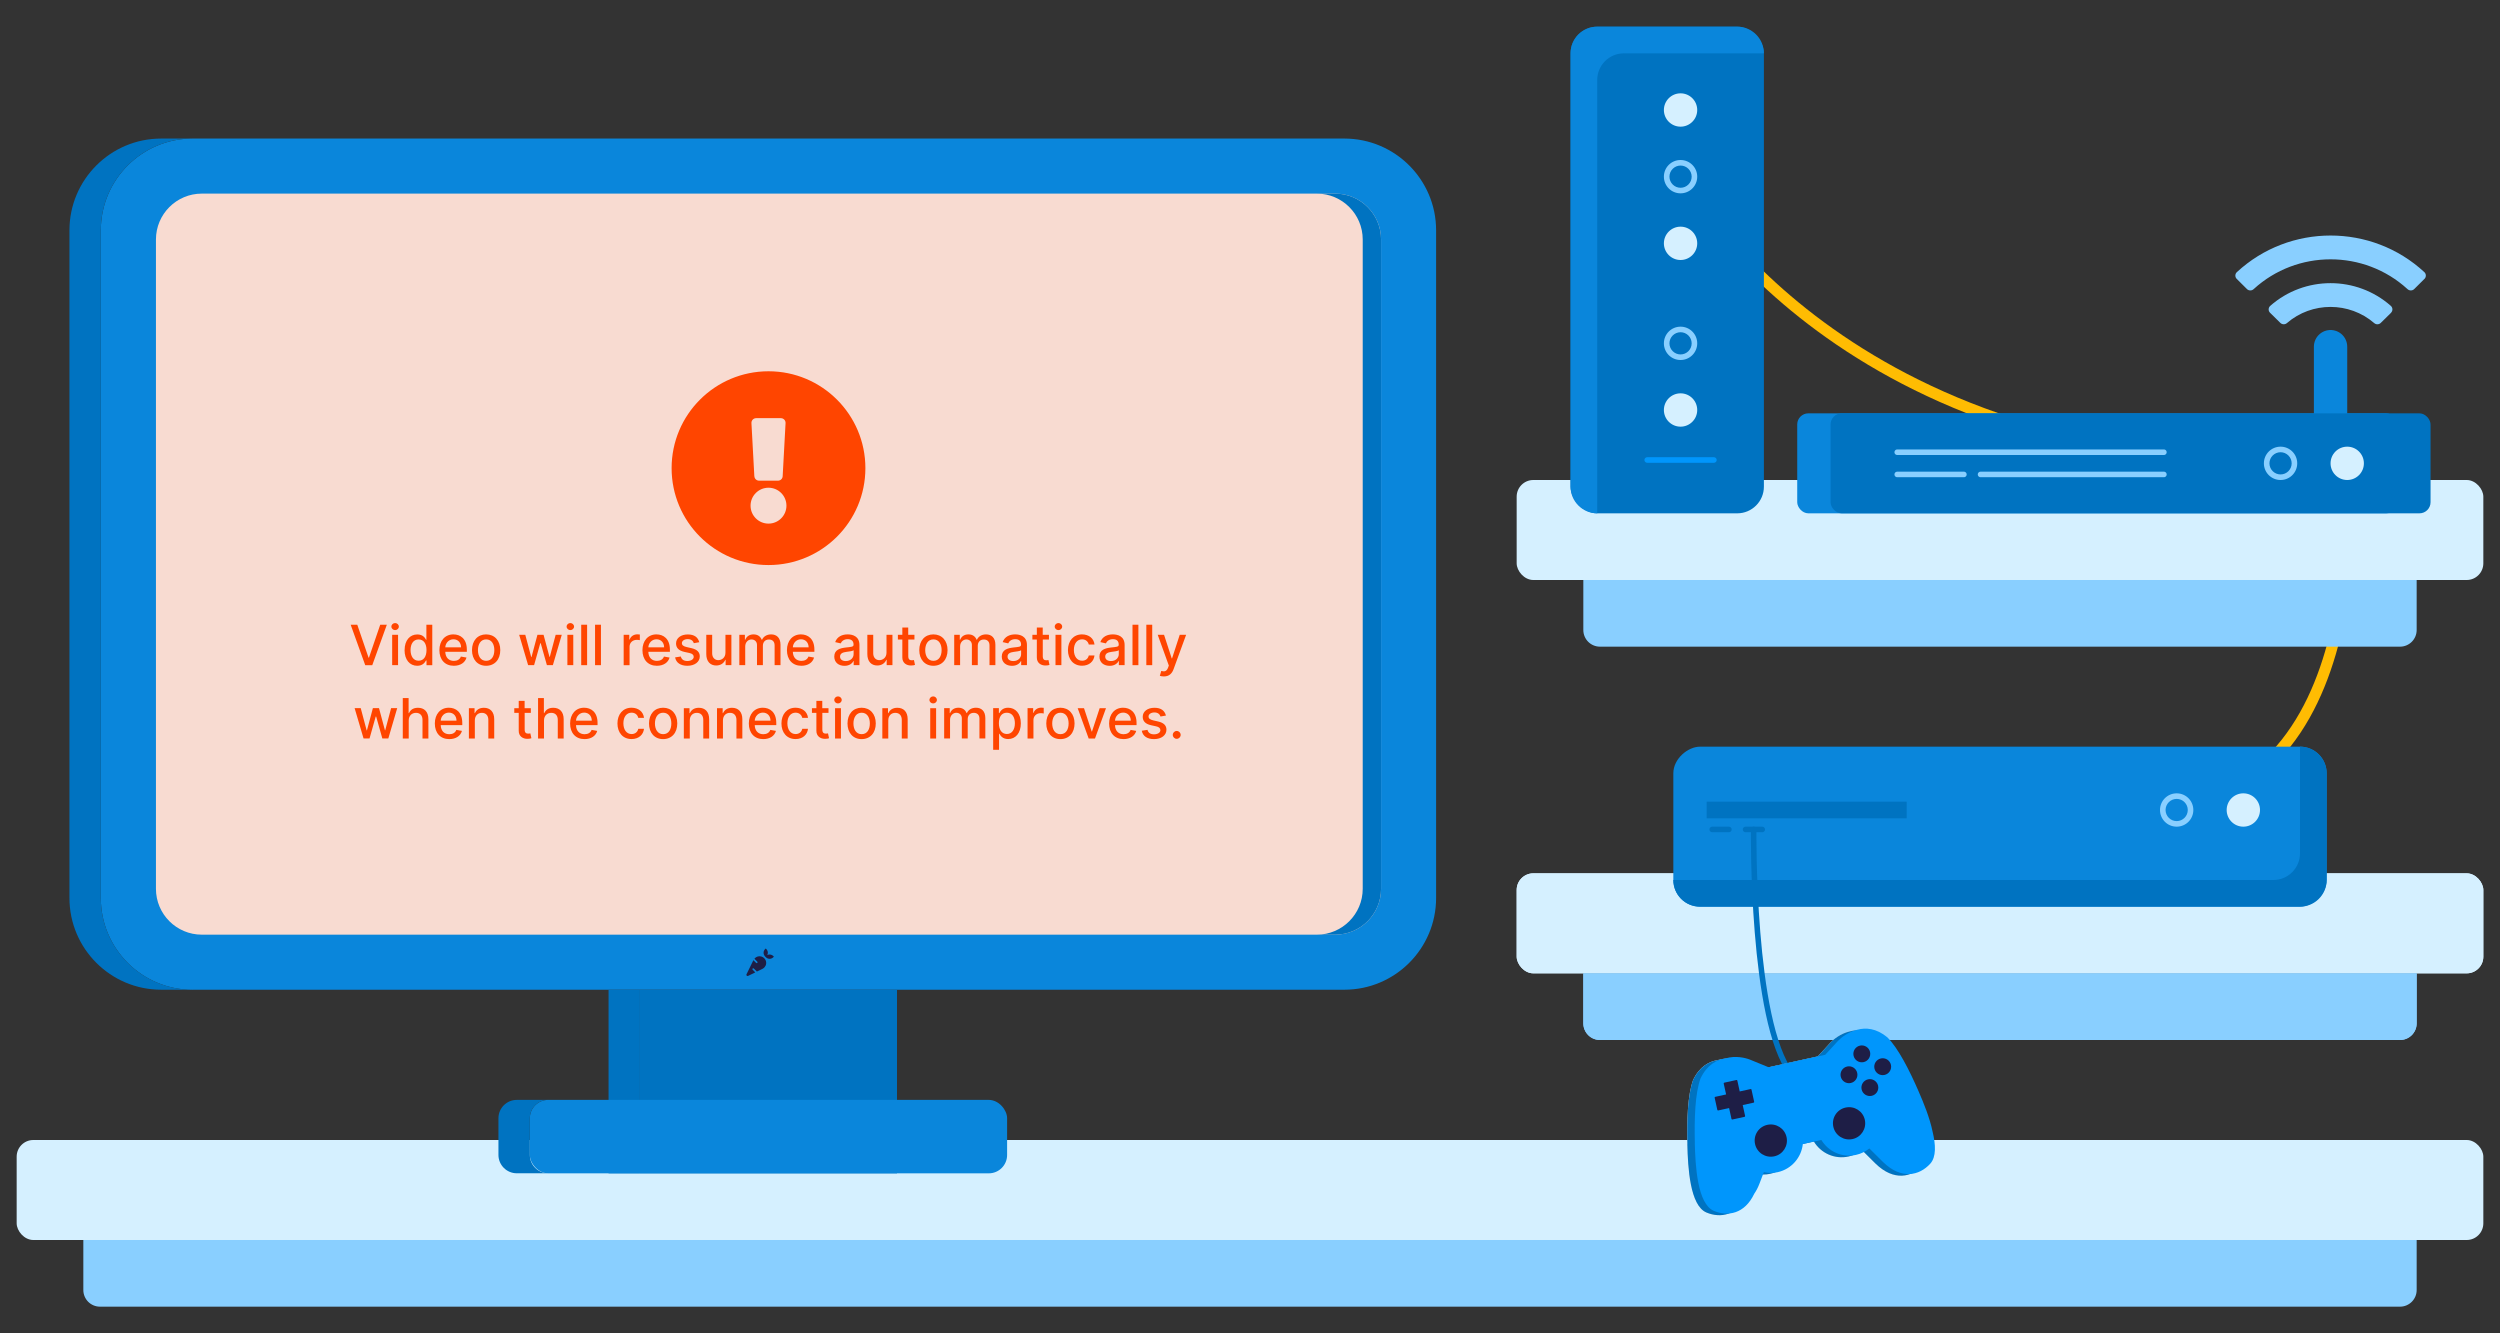
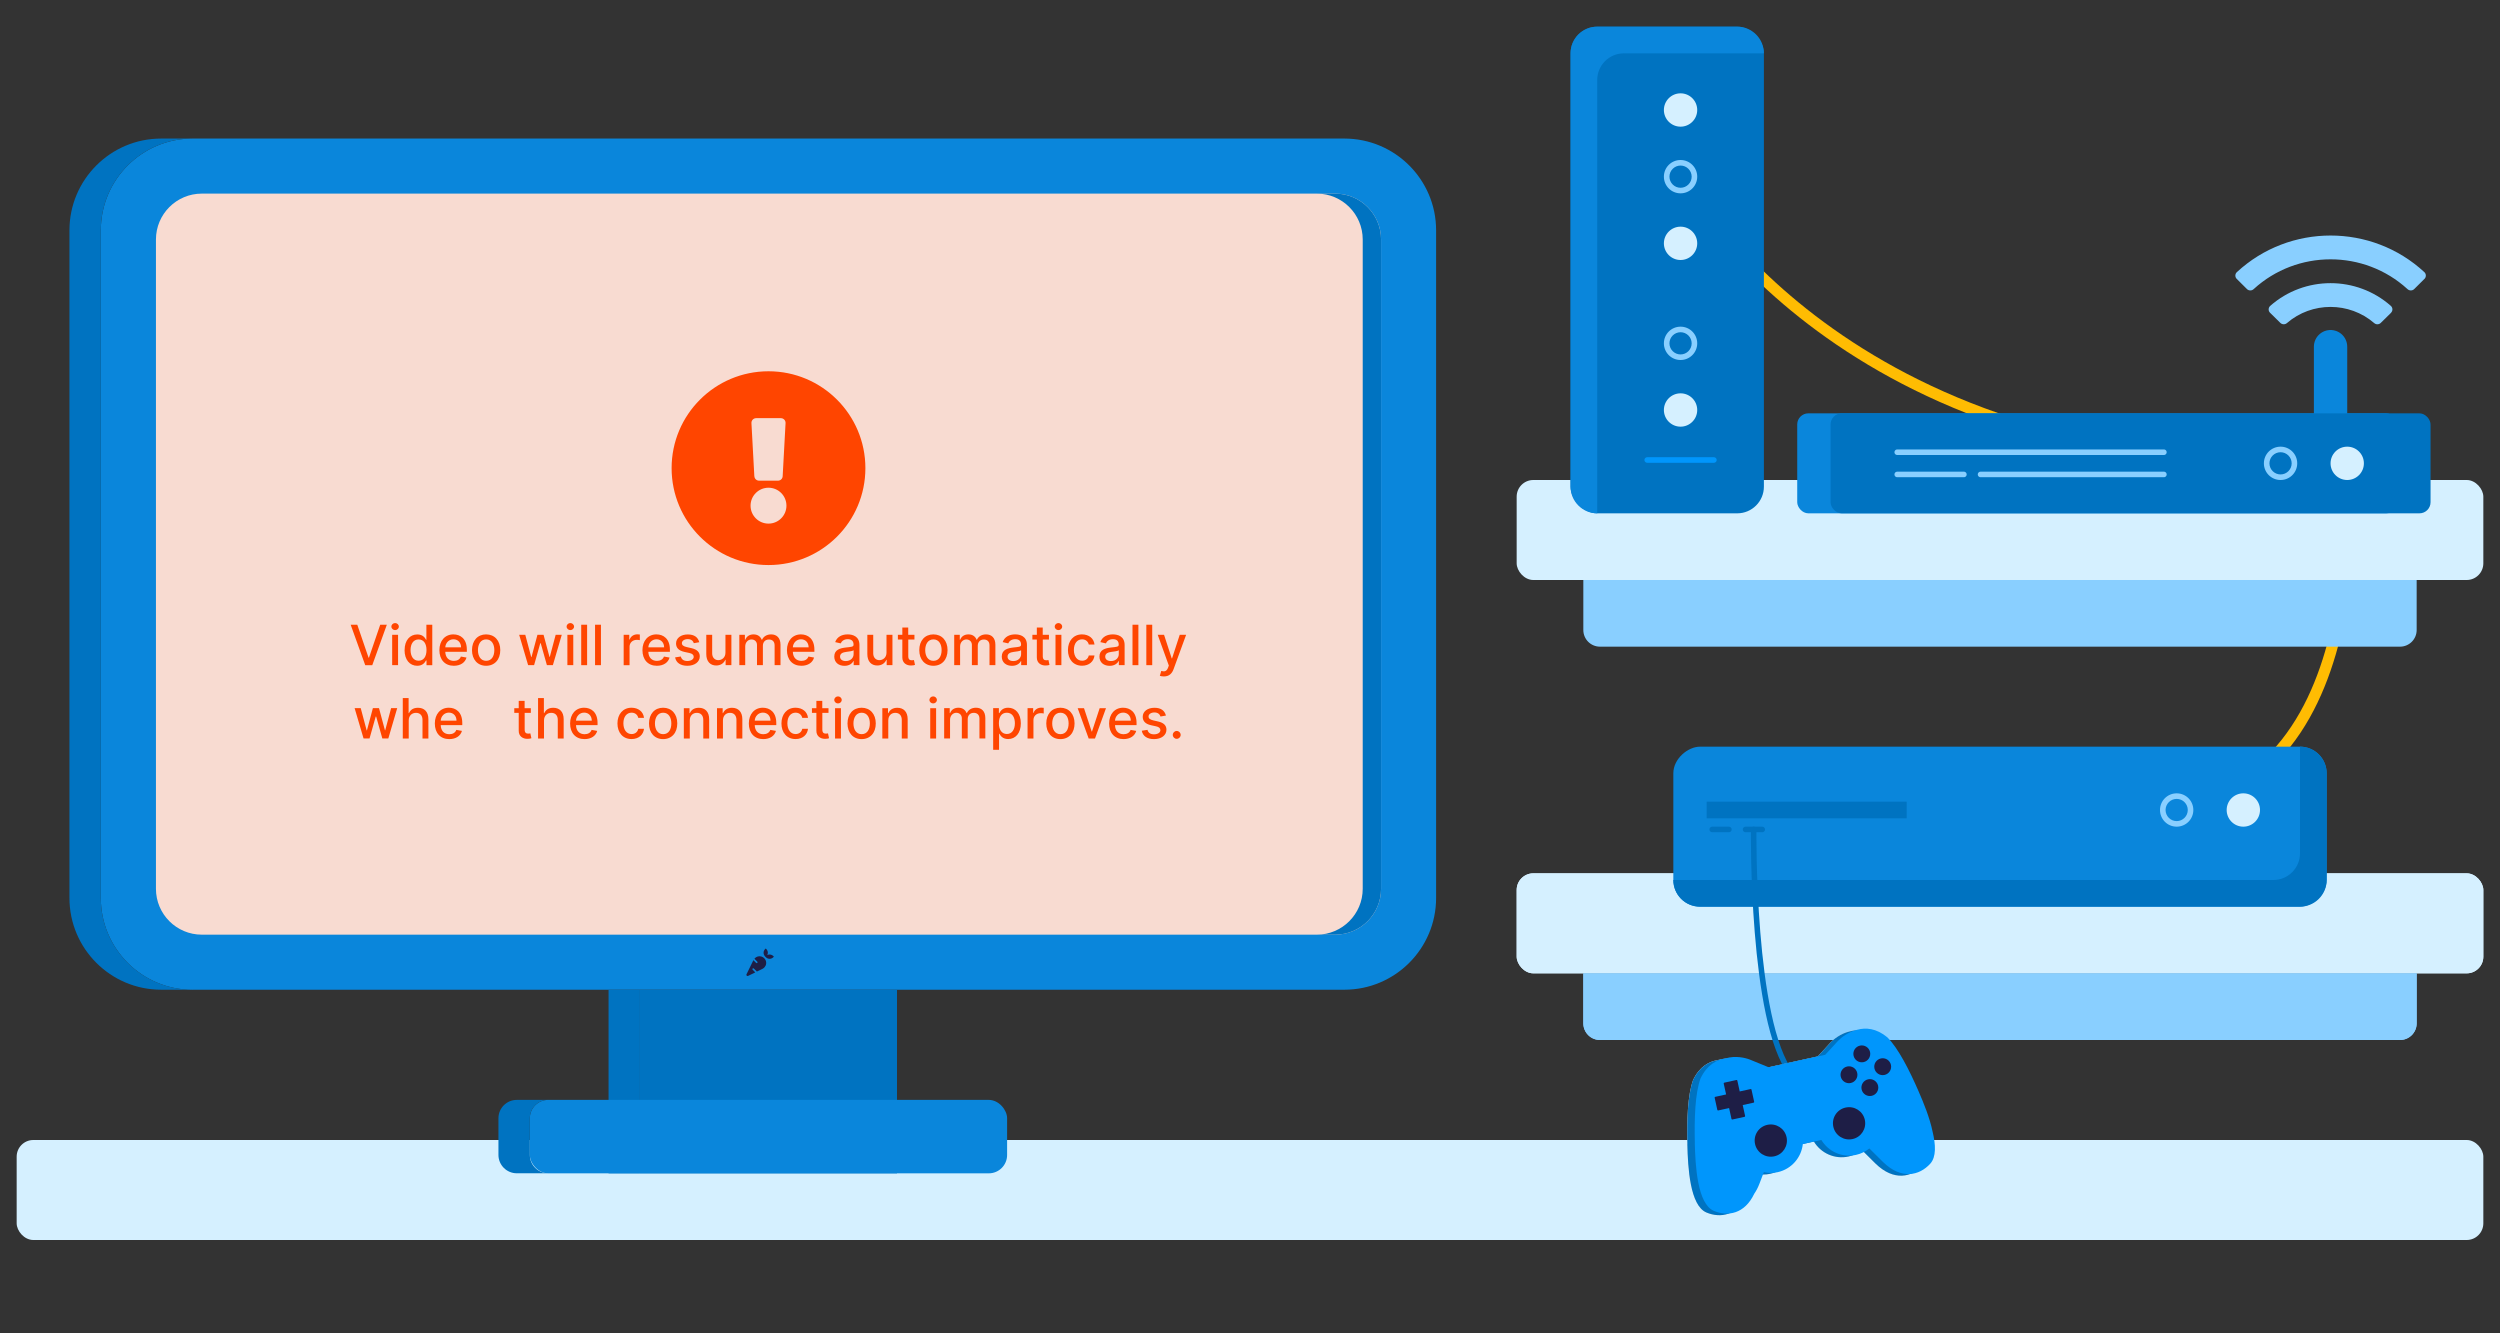
<svg xmlns="http://www.w3.org/2000/svg" id="a" viewBox="0 0 450 240">
  <rect x="0" y="0" width="450" height="240" fill="#333333" stroke="none" />
  <defs>
    <style>.b{stroke:#89cfff;}.b,.c,.d,.e,.f{fill:none;}.b,.c,.d,.f{stroke-linecap:round;stroke-linejoin:round;}.c{stroke:#0073c1;}.d{stroke:#0096fc;}.g{fill:#f8dbd1;}.h{fill:#0073c1;}.i{fill:#0096fc;}.j{fill:#ff4500;}.k{fill:#89cfff;}.l{fill:#d6d6d6;}.m{fill:#d5f0ff;}.n{fill:#1e1e46;}.o{fill:#0a86db;}.e{stroke:#ffbc02;stroke-miterlimit:10;stroke-width:2px;}.f{stroke:#0a86db;stroke-width:6px;}</style>
  </defs>
  <g>
    <path class="e" d="M422.5,83.4s6.44,62.4-37.2,62.4" />
    <g>
      <g>
        <rect class="m" x="273" y="86.4" width="174" height="18" rx="3" ry="3" />
        <path class="k" d="M285,104.4h150v9c0,1.66-1.34,3-3,3h-144c-1.66,0-3-1.34-3-3v-9h0Z" />
      </g>
      <g>
        <path class="e" d="M302.5,31.8s27,51.6,108,51.6" />
        <g>
          <g>
            <line class="f" x1="419.5" y1="74.4" x2="419.5" y2="62.4" />
            <g>
              <rect class="o" x="323.5" y="74.4" width="108" height="18" rx="2" ry="2" transform="translate(755 166.8) rotate(180)" />
              <rect class="h" x="329.5" y="74.4" width="108" height="18" rx="2" ry="2" transform="translate(767 166.8) rotate(180)" />
              <circle class="m" cx="422.5" cy="83.4" r="3" />
              <g>
                <circle class="h" cx="410.5" cy="83.4" r="2.5" />
                <path class="k" d="M410.5,81.4c1.1,0,2,.9,2,2s-.9,2-2,2-2-.9-2-2,.9-2,2-2m0-1c-1.66,0-3,1.34-3,3s1.34,3,3,3,3-1.34,3-3-1.34-3-3-3h0Z" />
              </g>
              <g>
                <line class="b" x1="356.5" y1="85.4" x2="389.5" y2="85.4" />
                <line class="b" x1="341.5" y1="81.4" x2="389.5" y2="81.4" />
                <line class="b" x1="341.5" y1="85.4" x2="353.5" y2="85.4" />
              </g>
            </g>
          </g>
          <path class="k" d="M436.39,50.21l-1.83,1.82c-.33,.33-.86,.33-1.2,.02-7.82-7.16-19.89-7.16-27.71,0-.34,.31-.87,.31-1.2-.02l-1.83-1.82c-.35-.34-.34-.9,.02-1.23,9.49-8.78,24.25-8.78,33.74,0,.36,.33,.36,.89,.02,1.23Zm-6,6.09l-1.85,1.82c-.32,.32-.84,.34-1.18,.04-4.49-3.88-11.23-3.89-15.72,0-.34,.3-.86,.27-1.18-.04l-1.85-1.82c-.35-.35-.34-.91,.03-1.24,6.17-5.45,15.54-5.46,21.71,0,.37,.33,.38,.89,.03,1.24Z" />
        </g>
        <g>
          <g>
            <rect class="h" x="282.7" y="4.8" width="34.8" height="87.6" rx="4.8" ry="4.8" />
            <path class="o" d="M292.3,9.6h25.2c0-2.65-2.15-4.8-4.8-4.8h-25.2c-2.65,0-4.8,2.15-4.8,4.8V87.6c0,2.65,2.15,4.8,4.8,4.8V14.4c0-2.65,2.15-4.8,4.8-4.8Z" />
          </g>
          <g>
            <circle class="m" cx="302.5" cy="19.8" r="3" />
            <circle class="m" cx="302.5" cy="43.8" r="3" />
            <g>
              <circle class="h" cx="302.5" cy="61.8" r="2.5" />
              <path class="k" d="M302.5,59.8c1.1,0,2,.9,2,2s-.9,2-2,2-2-.9-2-2,.9-2,2-2m0-1c-1.66,0-3,1.34-3,3s1.34,3,3,3,3-1.34,3-3-1.34-3-3-3h0Z" />
            </g>
            <circle class="m" cx="302.5" cy="73.8" r="3" />
            <g>
              <circle class="h" cx="302.5" cy="31.8" r="2.5" />
              <path class="k" d="M302.5,29.8c1.1,0,2,.9,2,2s-.9,2-2,2-2-.9-2-2,.9-2,2-2m0-1c-1.66,0-3,1.34-3,3s1.34,3,3,3,3-1.34,3-3-1.34-3-3-3h0Z" />
            </g>
          </g>
          <line class="d" x1="296.5" y1="82.8" x2="308.5" y2="82.8" />
        </g>
      </g>
    </g>
    <g>
      <g>
        <g>
          <rect class="m" x="273" y="157.2" width="174" height="18" rx="3" ry="3" />
          <path class="k" d="M285,175.2h150v9c0,1.66-1.34,3-3,3h-144c-1.66,0-3-1.34-3-3v-9h0Z" />
        </g>
        <g>
          <rect class="m" x="273" y="157.2" width="174" height="18" rx="3" ry="3" />
          <path class="k" d="M285,175.2h150v9c0,1.66-1.34,3-3,3h-144c-1.66,0-3-1.34-3-3v-9h0Z" />
        </g>
      </g>
      <g>
        <g>
          <rect class="o" x="345.6" y="90" width="28.8" height="117.6" rx="4.8" ry="4.8" transform="translate(211.2 508.8) rotate(-90)" />
          <path class="h" d="M414,153.6v-19.2c2.65,0,4.8,2.15,4.8,4.8v19.2c0,2.65-2.15,4.8-4.8,4.8h-108c-2.65,0-4.8-2.15-4.8-4.8h108c2.65,0,4.8-2.15,4.8-4.8Z" />
        </g>
        <g>
          <circle class="m" cx="403.8" cy="145.8" r="3" />
          <g>
            <circle class="o" cx="391.8" cy="145.8" r="2.5" />
            <path class="k" d="M391.8,143.8c1.1,0,2,.9,2,2s-.9,2-2,2-2-.9-2-2,.9-2,2-2m0-1c-1.66,0-3,1.34-3,3s1.34,3,3,3,3-1.34,3-3-1.34-3-3-3h0Z" />
          </g>
        </g>
        <rect class="h" x="307.2" y="144.3" width="36" height="3" />
        <line class="c" x1="308.2" y1="149.3" x2="311.2" y2="149.3" />
        <line class="c" x1="314.2" y1="149.3" x2="317.2" y2="149.3" />
      </g>
    </g>
    <g>
      <rect class="m" x="3" y="205.2" width="444" height="18" rx="3" ry="3" />
-       <path class="k" d="M15,223.2H435v9c0,1.66-1.34,3-3,3H18c-1.66,0-3-1.34-3-3v-9h0Z" />
    </g>
    <g>
      <g>
        <g>
          <path class="o" d="M34.67,178.16c-9.12,0-16.52-7.4-16.52-16.52V41.46c0-9.12,7.4-16.52,16.52-16.52H241.98c9.12,0,16.52,7.4,16.52,16.52v120.17c0,9.12-7.4,16.52-16.52,16.52H34.67Z" />
          <path class="g" d="M28.07,159.98V43.11c0-4.56,3.7-8.26,8.26-8.26H240.33c4.56,0,8.26,3.7,8.26,8.26v116.87c0,4.56-3.7,8.26-8.26,8.26H36.33c-4.56,0-8.26-3.7-8.26-8.26Z" />
          <path class="h" d="M29.02,24.94h5.65c-9.12,0-16.52,7.4-16.52,16.52v120.17c0,9.12,7.4,16.52,16.52,16.52h-5.65c-9.12,0-16.52-7.4-16.52-16.52V41.46c0-9.12,7.4-16.52,16.52-16.52Z" />
          <path class="h" d="M245.29,159.98V43.11c0-4.56-3.7-8.26-8.26-8.26h3.3c4.56,0,8.26,3.7,8.26,8.26v116.87c0,4.56-3.7,8.26-8.26,8.26h-3.3c4.56,0,8.26-3.7,8.26-8.26Z" />
        </g>
        <path class="n" d="M137.78,173.85c-.12,.25-.32,.44-.55,.55l-.99,.48-.55-.55c-.06-.06-.16-.06-.22,0s-.06,.16,0,.22l.48,.48-1.29,.63c-.11,.05-.24,0-.29-.1-.03-.06-.03-.13,0-.19l1.24-2.54,.49,.49s.07,.05,.11,.05,.08-.02,.11-.05c.06-.06,.06-.16,0-.22l-.53-.53c.35-.42,.94-.57,1.45-.32,.6,.29,.85,1.01,.55,1.61Zm1.52-1.65c-.4,.49-1.04,.51-1.47,.08l-.08-.08c-.43-.43-.41-1.07,.08-1.47,.38,.32,.48,.78,.29,1.18,.39-.19,.86-.09,1.18,.29Z" />
      </g>
      <g>
        <g>
          <rect class="h" x="109.54" y="178.16" width="5.65" height="33.04" />
          <rect class="h" x="115.2" y="178.16" width="46.26" height="33.04" />
        </g>
        <g>
          <rect class="o" x="95.37" y="197.98" width="85.91" height="13.22" rx="3.3" ry="3.3" />
          <path class="h" d="M93.02,197.98h5.65c-1.82,0-3.3,1.48-3.3,3.3v6.61c0,1.82,1.48,3.3,3.3,3.3h-5.65c-1.82,0-3.3-1.48-3.3-3.3v-6.61c0-1.82,1.48-3.3,3.3-3.3Z" />
        </g>
      </g>
    </g>
    <path class="c" d="M315.66,149.3s-.41,34.68,6.77,43.93" />
    <g>
      <path class="l" d="M303.73,205.95c-.1-4.18,.03-8.81,1.02-11.53,1.16-2.46,2.91-3.38,4.54-3.63,1.78-.53,3.54-.09,4.36,.23,.65,.25,2.04,.82,3.37,1.38l10.18-2.25c.92-1.01,1.84-2.02,2.29-2.49,.57-.6,1.82-1.62,3.46-2.01,1.53-.42,3.42-.3,5.42,1.35,1.99,1.97,4,5.97,5.61,9.67,.9,2.06,2.04,4.83,2.54,7.29,.58,2.38,.68,4.58-.41,5.79-1.97,2.17-5.21,2.92-8.52-.31-.7-.69-1.55-1.53-2.45-2.43-.68,.55-1.49,.96-2.4,1.16-2.51,.55-4.99-.61-6.24-2.69l-3.33,.73c-.26,2.42-2.02,4.51-4.52,5.07-.85,.19-1.7,.17-2.5,0-.29,.77-.56,1.48-.8,2.1-.27,.7-.58,1.28-.93,1.79-1.72,3.62-4.73,4.14-7.26,3.08-2.97-1.25-3.34-8.06-3.44-12.29Z" />
      <path class="h" d="M303.73,205.95c-.1-4.18,.03-8.81,1.02-11.53,1.16-2.46,2.91-3.38,4.54-3.63,1.78-.53,3.54-.09,4.36,.23,.65,.25,2.04,.82,3.37,1.38l10.18-2.25c.92-1.01,1.84-2.02,2.29-2.49,.57-.6,1.82-1.62,3.46-2.01,1.53-.42,3.42-.3,5.42,1.35,1.99,1.97,4,5.97,5.61,9.67,.9,2.06,2.04,4.83,2.54,7.29,.58,2.38,.68,4.58-.41,5.79-1.97,2.17-5.21,2.92-8.52-.31-.7-.69-1.55-1.53-2.45-2.43-.68,.55-1.49,.96-2.4,1.16-2.51,.55-4.99-.61-6.24-2.69l-3.33,.73c-.26,2.42-2.02,4.51-4.52,5.07-.85,.19-1.7,.17-2.5,0-.29,.77-.56,1.48-.8,2.1-.27,.7-.58,1.28-.93,1.79-1.72,3.62-4.73,4.14-7.26,3.08-2.97-1.25-3.34-8.06-3.44-12.29Z" />
      <path class="i" d="M305.07,205.66c-.1-4.18,.03-8.81,1.02-11.53,1.16-2.46,2.91-3.38,4.54-3.63,1.78-.53,3.54-.09,4.36,.23,.65,.25,2.04,.82,3.37,1.38l10.18-2.25c.92-1.01,1.84-2.02,2.29-2.49,.57-.6,1.82-1.62,3.46-2.01,1.53-.42,3.42-.3,5.42,1.35,1.99,1.97,4,5.97,5.61,9.67,.9,2.06,2.04,4.83,2.54,7.29,.58,2.38,.68,4.58-.41,5.79-1.97,2.17-5.21,2.92-8.52-.31-.7-.69-1.55-1.53-2.45-2.43-.68,.55-1.49,.96-2.4,1.16-2.51,.55-4.99-.61-6.24-2.69l-3.33,.73c-.26,2.42-2.02,4.51-4.52,5.07-.85,.19-1.7,.17-2.5,0-.29,.77-.56,1.48-.8,2.1-.27,.7-.58,1.28-.93,1.79-1.72,3.62-4.73,4.14-7.26,3.08-2.97-1.25-3.34-8.06-3.44-12.29Z" />
      <path class="n" d="M330,202.82c-.35-1.57,.64-3.12,2.21-3.46s3.12,.64,3.46,2.21-.64,3.12-2.21,3.46-3.12-.64-3.46-2.21Z" />
      <path class="n" d="M315.91,205.93c-.35-1.57,.64-3.12,2.21-3.46s3.12,.64,3.46,2.21-.64,3.12-2.21,3.46-3.12-.64-3.46-2.21Z" />
-       <path class="n" d="M336.61,189.37c.18,.82-.34,1.63-1.16,1.81s-1.63-.34-1.81-1.16,.34-1.63,1.16-1.81,1.63,.34,1.81,1.16Z" />
+       <path class="n" d="M336.61,189.37c.18,.82-.34,1.63-1.16,1.81s-1.63-.34-1.81-1.16,.34-1.63,1.16-1.81,1.63,.34,1.81,1.16" />
      <path class="n" d="M340.37,191.68c.18,.82-.34,1.63-1.16,1.81s-1.63-.34-1.81-1.16,.34-1.63,1.16-1.81,1.63,.34,1.81,1.16Z" />
      <path class="n" d="M338.06,195.44c.18,.82-.34,1.63-1.16,1.81s-1.63-.34-1.81-1.16,.34-1.63,1.16-1.81,1.63,.34,1.81,1.16Z" />
      <path class="n" d="M334.3,193.13c.18,.82-.34,1.63-1.16,1.81s-1.63-.34-1.81-1.16,.34-1.63,1.16-1.81,1.63,.34,1.81,1.16Z" />
      <path class="n" d="M315.65,198.48l-1.96,.43,.43,1.96c.02,.07-.03,.14-.1,.16l-2.19,.48c-.07,.02-.14-.03-.16-.1l-.43-1.96-1.96,.43c-.07,.02-.14-.03-.16-.1l-.48-2.19c-.02-.07,.03-.14,.1-.16l1.96-.43-.43-1.96c-.02-.07,.03-.14,.1-.16l2.19-.48c.07-.02,.14,.03,.16,.1l.43,1.96,1.96-.43c.07-.02,.14,.03,.16,.1l.48,2.19c.02,.07-.03,.14-.1,.16Z" />
    </g>
  </g>
  <g>
    <path class="j" d="M138.33,101.71c-9.63,0-17.44-7.8-17.44-17.44s7.81-17.44,17.44-17.44,17.44,7.81,17.44,17.44-7.81,17.44-17.44,17.44Zm-3.23-10.69c0,1.79,1.45,3.23,3.23,3.23s3.23-1.45,3.23-3.23-1.45-3.23-3.23-3.23-3.23,1.45-3.23,3.23Zm.69-5.3c.02,.45,.39,.8,.84,.8h3.41c.45,0,.82-.35,.84-.8l.52-9.56c.03-.48-.36-.89-.84-.89h-4.46c-.48,0-.87,.41-.84,.89l.52,9.56Z" />
    <g>
      <path class="j" d="M66.33,118.38h.08l2.03-5.93h1.19l-2.62,7.28h-1.27l-2.62-7.28h1.19l2.03,5.93Z" />
      <path class="j" d="M70.45,112.79c0-.35,.3-.64,.67-.64s.67,.29,.67,.64-.31,.63-.67,.63-.67-.28-.67-.63Zm.14,1.48h1.06v5.46h-1.06v-5.46Z" />
      <path class="j" d="M72.83,117.01c0-1.77,.97-2.81,2.29-2.81,1.02,0,1.38,.62,1.57,.96h.06v-2.71h1.06v7.28h-1.04v-.85h-.09c-.19,.35-.58,.96-1.58,.96-1.33,0-2.28-1.06-2.28-2.83Zm3.94-.01c0-1.14-.5-1.9-1.43-1.9s-1.44,.81-1.44,1.9,.49,1.93,1.44,1.93,1.43-.78,1.43-1.93Z" />
      <path class="j" d="M79.09,117.03c0-1.68,1-2.84,2.52-2.84,1.24,0,2.42,.77,2.42,2.75v.38h-3.88c.03,1.05,.64,1.64,1.55,1.64,.6,0,1.07-.26,1.26-.78l1.01,.18c-.24,.89-1.08,1.48-2.28,1.48-1.61,0-2.6-1.11-2.6-2.81Zm3.9-.51c0-.83-.54-1.45-1.37-1.45s-1.43,.67-1.47,1.45h2.84Z" />
      <path class="j" d="M84.96,117.02c0-1.7,1.01-2.83,2.54-2.83s2.55,1.13,2.55,2.83-1.01,2.82-2.55,2.82-2.54-1.13-2.54-2.82Zm4.02,0c0-1.04-.47-1.93-1.47-1.93s-1.48,.89-1.48,1.93,.47,1.93,1.48,1.93,1.47-.88,1.47-1.93Z" />
      <path class="j" d="M93.45,114.26h1.1l1.07,4.01h.05l1.07-4.01h1.1l1.07,3.99h.05l1.06-3.99h1.1l-1.6,5.46h-1.08l-1.11-3.94h-.08l-1.11,3.94h-1.08l-1.61-5.46Z" />
      <path class="j" d="M101.99,112.79c0-.35,.3-.64,.67-.64s.67,.29,.67,.64-.31,.63-.67,.63-.67-.28-.67-.63Zm.14,1.48h1.06v5.46h-1.06v-5.46Z" />
      <path class="j" d="M105.68,119.73h-1.06v-7.28h1.06v7.28Z" />
      <path class="j" d="M108.17,119.73h-1.06v-7.28h1.06v7.28Z" />
      <path class="j" d="M112.24,114.26h1.03v.87h.06c.2-.59,.75-.95,1.39-.95,.13,0,.34,.01,.45,.03v1.02c-.08-.03-.33-.06-.55-.06-.75,0-1.3,.52-1.3,1.23v3.33h-1.06v-5.46Z" />
      <path class="j" d="M115.64,117.03c0-1.68,1-2.84,2.52-2.84,1.24,0,2.42,.77,2.42,2.75v.38h-3.88c.03,1.05,.64,1.64,1.55,1.64,.6,0,1.07-.26,1.26-.78l1.01,.18c-.24,.89-1.08,1.48-2.28,1.48-1.61,0-2.6-1.11-2.6-2.81Zm3.9-.51c0-.83-.54-1.45-1.37-1.45s-1.43,.67-1.47,1.45h2.84Z" />
      <path class="j" d="M124.89,115.77c-.12-.37-.43-.73-1.09-.73-.6,0-1.06,.3-1.06,.72,0,.37,.26,.57,.86,.71l.87,.2c1,.23,1.49,.71,1.49,1.48,0,.99-.91,1.69-2.23,1.69-1.23,0-2.03-.54-2.21-1.51l1.03-.16c.13,.54,.54,.81,1.17,.81,.7,0,1.15-.33,1.15-.75,0-.34-.25-.58-.77-.69l-.92-.2c-1.02-.23-1.49-.74-1.49-1.52,0-.97,.88-1.62,2.11-1.62s1.84,.55,2.07,1.4l-.96,.17Z" />
      <path class="j" d="M130.58,114.26h1.07v5.46h-1.04v-.95h-.06c-.25,.58-.81,1.02-1.63,1.02-1.05,0-1.79-.7-1.79-2.06v-3.47h1.06v3.35c0,.74,.46,1.22,1.11,1.22,.6,0,1.29-.44,1.28-1.37v-3.2Z" />
      <path class="j" d="M133.06,114.26h1.02v.89h.07c.23-.6,.76-.96,1.49-.96s1.23,.36,1.47,.96h.06c.26-.58,.85-.96,1.64-.96,.99,0,1.68,.62,1.68,1.87v3.66h-1.06v-3.56c0-.74-.46-1.05-1.02-1.05-.69,0-1.09,.48-1.09,1.13v3.48h-1.06v-3.63c0-.59-.41-.99-1-.99s-1.12,.51-1.12,1.25v3.37h-1.06v-5.46Z" />
      <path class="j" d="M141.65,117.03c0-1.68,1-2.84,2.52-2.84,1.24,0,2.42,.77,2.42,2.75v.38h-3.88c.03,1.05,.64,1.64,1.55,1.64,.6,0,1.07-.26,1.26-.78l1.01,.18c-.24,.89-1.08,1.48-2.28,1.48-1.61,0-2.6-1.11-2.6-2.81Zm3.9-.51c0-.83-.54-1.45-1.37-1.45s-1.43,.67-1.47,1.45h2.84Z" />
      <path class="j" d="M150.17,118.18c0-1.24,1.06-1.51,2.09-1.63,.98-.11,1.38-.11,1.38-.49v-.03c0-.62-.35-.98-1.04-.98s-1.11,.37-1.27,.76l-1-.23c.36-1,1.27-1.39,2.25-1.39,.87,0,2.12,.32,2.12,1.91v3.63h-1.04v-.75h-.04c-.2,.41-.71,.87-1.61,.87-1.04,0-1.84-.59-1.84-1.66Zm3.48-.43v-.7c-.15,.15-.97,.25-1.32,.29-.62,.08-1.12,.28-1.12,.85,0,.53,.43,.8,1.04,.8,.88,0,1.4-.59,1.4-1.24Z" />
      <path class="j" d="M159.57,114.26h1.07v5.46h-1.04v-.95h-.06c-.25,.58-.81,1.02-1.63,1.02-1.05,0-1.79-.7-1.79-2.06v-3.47h1.06v3.35c0,.74,.46,1.22,1.11,1.22,.6,0,1.29-.44,1.28-1.37v-3.2Z" />
      <path class="j" d="M164.61,115.12h-1.12v3c0,.62,.31,.73,.65,.73,.17,0,.3-.03,.37-.05l.19,.88c-.12,.05-.35,.11-.69,.11-.84,.02-1.6-.46-1.59-1.45v-3.22h-.8v-.85h.8v-1.31h1.06v1.31h1.12v.85Z" />
      <path class="j" d="M165.47,117.02c0-1.7,1.01-2.83,2.54-2.83s2.55,1.13,2.55,2.83-1.01,2.82-2.55,2.82-2.54-1.13-2.54-2.82Zm4.02,0c0-1.04-.47-1.93-1.47-1.93s-1.48,.89-1.48,1.93,.47,1.93,1.48,1.93,1.47-.88,1.47-1.93Z" />
      <path class="j" d="M171.74,114.26h1.02v.89h.07c.23-.6,.76-.96,1.49-.96s1.23,.36,1.47,.96h.06c.26-.58,.85-.96,1.64-.96,.99,0,1.68,.62,1.68,1.87v3.66h-1.06v-3.56c0-.74-.46-1.05-1.02-1.05-.69,0-1.09,.48-1.09,1.13v3.48h-1.06v-3.63c0-.59-.41-.99-1-.99s-1.12,.51-1.12,1.25v3.37h-1.06v-5.46Z" />
      <path class="j" d="M180.32,118.18c0-1.24,1.06-1.51,2.09-1.63,.98-.11,1.38-.11,1.38-.49v-.03c0-.62-.35-.98-1.04-.98s-1.11,.37-1.27,.76l-1-.23c.36-1,1.27-1.39,2.25-1.39,.87,0,2.12,.32,2.12,1.91v3.63h-1.04v-.75h-.04c-.2,.41-.71,.87-1.61,.87-1.04,0-1.84-.59-1.84-1.66Zm3.48-.43v-.7c-.15,.15-.97,.25-1.32,.29-.62,.08-1.12,.28-1.12,.85,0,.53,.43,.8,1.04,.8,.88,0,1.4-.59,1.4-1.24Z" />
      <path class="j" d="M188.82,115.12h-1.12v3c0,.62,.31,.73,.65,.73,.17,0,.3-.03,.37-.05l.19,.88c-.12,.05-.35,.11-.69,.11-.84,.02-1.6-.46-1.59-1.45v-3.22h-.8v-.85h.8v-1.31h1.06v1.31h1.12v.85Z" />
      <path class="j" d="M189.85,112.79c0-.35,.3-.64,.67-.64s.67,.29,.67,.64-.31,.63-.67,.63-.67-.28-.67-.63Zm.14,1.48h1.06v5.46h-1.06v-5.46Z" />
      <path class="j" d="M192.23,117.02c0-1.67,1-2.83,2.53-2.83,1.24,0,2.14,.73,2.25,1.83h-1.03c-.11-.51-.53-.94-1.2-.94-.89,0-1.48,.74-1.48,1.91s.58,1.94,1.48,1.94c.61,0,1.07-.35,1.2-.94h1.03c-.12,1.06-.95,1.84-2.24,1.84-1.58,0-2.54-1.17-2.54-2.82Z" />
      <path class="j" d="M197.9,118.18c0-1.24,1.06-1.51,2.09-1.63,.98-.11,1.38-.11,1.38-.49v-.03c0-.62-.35-.98-1.04-.98s-1.11,.37-1.27,.76l-1-.23c.36-1,1.27-1.39,2.25-1.39,.87,0,2.12,.32,2.12,1.91v3.63h-1.04v-.75h-.04c-.2,.41-.71,.87-1.61,.87-1.04,0-1.84-.59-1.84-1.66Zm3.48-.43v-.7c-.15,.15-.97,.25-1.32,.29-.62,.08-1.12,.28-1.12,.85,0,.53,.43,.8,1.04,.8,.88,0,1.4-.59,1.4-1.24Z" />
      <path class="j" d="M204.91,119.73h-1.06v-7.28h1.06v7.28Z" />
      <path class="j" d="M207.4,119.73h-1.06v-7.28h1.06v7.28Z" />
      <path class="j" d="M208.77,121.64l.26-.87c.58,.16,.96,.1,1.23-.61l.13-.36-2-5.53h1.14l1.38,4.24h.06l1.38-4.24h1.15l-2.26,6.19c-.31,.85-.87,1.3-1.75,1.3-.32,0-.6-.06-.73-.12Z" />
      <path class="j" d="M63.83,127.46h1.1l1.07,4.01h.05l1.07-4.01h1.1l1.07,3.99h.05l1.06-3.99h1.1l-1.6,5.46h-1.08l-1.11-3.94h-.08l-1.11,3.94h-1.08l-1.61-5.46Z" />
      <path class="j" d="M73.56,132.93h-1.06v-7.28h1.05v2.71h.07c.26-.59,.77-.96,1.62-.96,1.12,0,1.87,.7,1.87,2.06v3.47h-1.06v-3.35c0-.8-.44-1.27-1.17-1.27s-1.31,.5-1.31,1.37v3.24Z" />
      <path class="j" d="M78.27,130.23c0-1.68,1-2.84,2.52-2.84,1.24,0,2.42,.77,2.42,2.75v.38h-3.88c.03,1.05,.64,1.64,1.55,1.64,.6,0,1.07-.26,1.26-.78l1.01,.18c-.24,.89-1.08,1.48-2.28,1.48-1.61,0-2.6-1.11-2.6-2.81Zm3.9-.51c0-.83-.54-1.45-1.37-1.45s-1.43,.67-1.47,1.45h2.84Z" />
-       <path class="j" d="M85.46,132.93h-1.06v-5.46h1.02v.89h.07c.25-.58,.79-.96,1.61-.96,1.12,0,1.86,.71,1.86,2.06v3.47h-1.06v-3.35c0-.79-.44-1.27-1.16-1.27s-1.27,.5-1.27,1.37v3.24Z" />
      <path class="j" d="M95.56,128.32h-1.12v3c0,.62,.31,.73,.65,.73,.17,0,.3-.03,.37-.05l.19,.88c-.12,.05-.35,.11-.69,.11-.84,.02-1.6-.46-1.59-1.45v-3.22h-.8v-.85h.8v-1.31h1.06v1.31h1.12v.85Z" />
      <path class="j" d="M97.91,132.93h-1.06v-7.28h1.05v2.71h.07c.26-.59,.77-.96,1.62-.96,1.12,0,1.87,.7,1.87,2.06v3.47h-1.06v-3.35c0-.8-.44-1.27-1.17-1.27s-1.31,.5-1.31,1.37v3.24Z" />
      <path class="j" d="M102.62,130.23c0-1.68,1-2.84,2.52-2.84,1.24,0,2.42,.77,2.42,2.75v.38h-3.88c.03,1.05,.64,1.64,1.55,1.64,.6,0,1.07-.26,1.26-.78l1.01,.18c-.24,.89-1.08,1.48-2.28,1.48-1.61,0-2.6-1.11-2.6-2.81Zm3.9-.51c0-.83-.54-1.45-1.37-1.45s-1.43,.67-1.47,1.45h2.84Z" />
      <path class="j" d="M111.14,130.22c0-1.67,1-2.83,2.53-2.83,1.24,0,2.14,.73,2.25,1.83h-1.03c-.11-.51-.53-.94-1.2-.94-.89,0-1.48,.74-1.48,1.91s.58,1.94,1.48,1.94c.61,0,1.07-.35,1.2-.94h1.03c-.12,1.06-.95,1.84-2.24,1.84-1.58,0-2.54-1.17-2.54-2.82Z" />
      <path class="j" d="M116.82,130.22c0-1.7,1.01-2.83,2.54-2.83s2.55,1.13,2.55,2.83-1.01,2.82-2.55,2.82-2.54-1.13-2.54-2.82Zm4.02,0c0-1.05-.47-1.93-1.47-1.93s-1.48,.89-1.48,1.93,.47,1.93,1.48,1.93,1.47-.88,1.47-1.93Z" />
      <path class="j" d="M124.15,132.93h-1.06v-5.46h1.02v.89h.07c.25-.58,.79-.96,1.61-.96,1.12,0,1.86,.71,1.86,2.06v3.47h-1.06v-3.35c0-.79-.44-1.27-1.16-1.27s-1.27,.5-1.27,1.37v3.24Z" />
      <path class="j" d="M130.12,132.93h-1.06v-5.46h1.02v.89h.07c.25-.58,.79-.96,1.61-.96,1.12,0,1.86,.71,1.86,2.06v3.47h-1.06v-3.35c0-.79-.44-1.27-1.16-1.27s-1.27,.5-1.27,1.37v3.24Z" />
      <path class="j" d="M134.79,130.23c0-1.68,1-2.84,2.52-2.84,1.24,0,2.42,.77,2.42,2.75v.38h-3.88c.03,1.05,.64,1.64,1.55,1.64,.6,0,1.07-.26,1.26-.78l1.01,.18c-.24,.89-1.08,1.48-2.28,1.48-1.61,0-2.6-1.11-2.6-2.81Zm3.9-.51c0-.83-.54-1.45-1.37-1.45s-1.43,.67-1.47,1.45h2.84Z" />
      <path class="j" d="M140.66,130.22c0-1.67,1-2.83,2.53-2.83,1.24,0,2.14,.73,2.25,1.83h-1.03c-.11-.51-.53-.94-1.2-.94-.89,0-1.48,.74-1.48,1.91s.58,1.94,1.48,1.94c.61,0,1.07-.35,1.2-.94h1.03c-.12,1.06-.95,1.84-2.24,1.84-1.58,0-2.54-1.17-2.54-2.82Z" />
      <path class="j" d="M149.14,128.32h-1.12v3c0,.62,.31,.73,.65,.73,.17,0,.3-.03,.37-.05l.19,.88c-.12,.05-.35,.11-.69,.11-.84,.02-1.6-.46-1.59-1.45v-3.22h-.8v-.85h.8v-1.31h1.06v1.31h1.12v.85Z" />
      <path class="j" d="M150.17,125.99c0-.35,.3-.64,.67-.64s.67,.29,.67,.64-.31,.63-.67,.63-.67-.28-.67-.63Zm.14,1.48h1.06v5.46h-1.06v-5.46Z" />
      <path class="j" d="M152.55,130.22c0-1.7,1.01-2.83,2.54-2.83s2.55,1.13,2.55,2.83-1.01,2.82-2.55,2.82-2.54-1.13-2.54-2.82Zm4.02,0c0-1.05-.47-1.93-1.47-1.93s-1.48,.89-1.48,1.93,.47,1.93,1.48,1.93,1.47-.88,1.47-1.93Z" />
      <path class="j" d="M159.88,132.93h-1.06v-5.46h1.02v.89h.07c.25-.58,.79-.96,1.61-.96,1.12,0,1.86,.71,1.86,2.06v3.47h-1.06v-3.35c0-.79-.44-1.27-1.16-1.27s-1.27,.5-1.27,1.37v3.24Z" />
      <path class="j" d="M167.3,125.99c0-.35,.3-.64,.67-.64s.67,.29,.67,.64-.31,.63-.67,.63-.67-.28-.67-.63Zm.14,1.48h1.06v5.46h-1.06v-5.46Z" />
      <path class="j" d="M169.93,127.46h1.02v.89h.07c.23-.6,.76-.96,1.49-.96s1.23,.36,1.47,.96h.06c.26-.58,.85-.96,1.64-.96,.99,0,1.68,.62,1.68,1.87v3.66h-1.06v-3.56c0-.74-.46-1.05-1.02-1.05-.69,0-1.09,.48-1.09,1.13v3.48h-1.06v-3.63c0-.59-.41-.99-1-.99s-1.12,.51-1.12,1.25v3.37h-1.06v-5.46Z" />
      <path class="j" d="M178.76,127.46h1.04v.89h.09c.19-.34,.55-.96,1.57-.96,1.32,0,2.29,1.04,2.29,2.81s-.96,2.83-2.28,2.83c-1,0-1.39-.61-1.58-.96h-.06v2.9h-1.06v-7.51Zm2.47,4.66c.95,0,1.45-.84,1.45-1.93s-.48-1.9-1.45-1.9-1.43,.76-1.43,1.9,.51,1.93,1.43,1.93Z" />
      <path class="j" d="M184.94,127.46h1.03v.87h.06c.2-.59,.75-.95,1.39-.95,.13,0,.34,.01,.45,.03v1.02c-.08-.03-.33-.06-.55-.06-.75,0-1.3,.52-1.3,1.23v3.33h-1.06v-5.46Z" />
      <path class="j" d="M188.33,130.22c0-1.7,1.01-2.83,2.54-2.83s2.55,1.13,2.55,2.83-1.01,2.82-2.55,2.82-2.54-1.13-2.54-2.82Zm4.02,0c0-1.05-.47-1.93-1.47-1.93s-1.48,.89-1.48,1.93,.47,1.93,1.48,1.93,1.47-.88,1.47-1.93Z" />
      <path class="j" d="M197.1,132.93h-1.14l-1.98-5.46h1.14l1.38,4.2h.06l1.38-4.2h1.14l-1.98,5.46Z" />
      <path class="j" d="M199.64,130.23c0-1.68,1-2.84,2.52-2.84,1.24,0,2.42,.77,2.42,2.75v.38h-3.88c.03,1.05,.64,1.64,1.55,1.64,.6,0,1.07-.26,1.26-.78l1.01,.18c-.24,.89-1.08,1.48-2.28,1.48-1.61,0-2.6-1.11-2.6-2.81Zm3.9-.51c0-.83-.54-1.45-1.37-1.45s-1.43,.67-1.47,1.45h2.84Z" />
      <path class="j" d="M208.89,128.97c-.12-.37-.43-.73-1.09-.73-.6,0-1.06,.3-1.06,.72,0,.37,.26,.57,.86,.71l.87,.2c1,.23,1.49,.71,1.49,1.48,0,.99-.91,1.69-2.23,1.69-1.23,0-2.03-.54-2.21-1.51l1.03-.16c.13,.54,.54,.81,1.17,.81,.7,0,1.15-.33,1.15-.75,0-.34-.25-.58-.77-.69l-.92-.2c-1.02-.23-1.49-.74-1.49-1.52,0-.97,.88-1.62,2.11-1.62s1.84,.55,2.07,1.4l-.96,.17Z" />
      <path class="j" d="M211.1,132.28c0-.39,.32-.71,.71-.71s.71,.32,.71,.71-.32,.71-.71,.71-.71-.32-.71-.71Z" />
    </g>
  </g>
</svg>